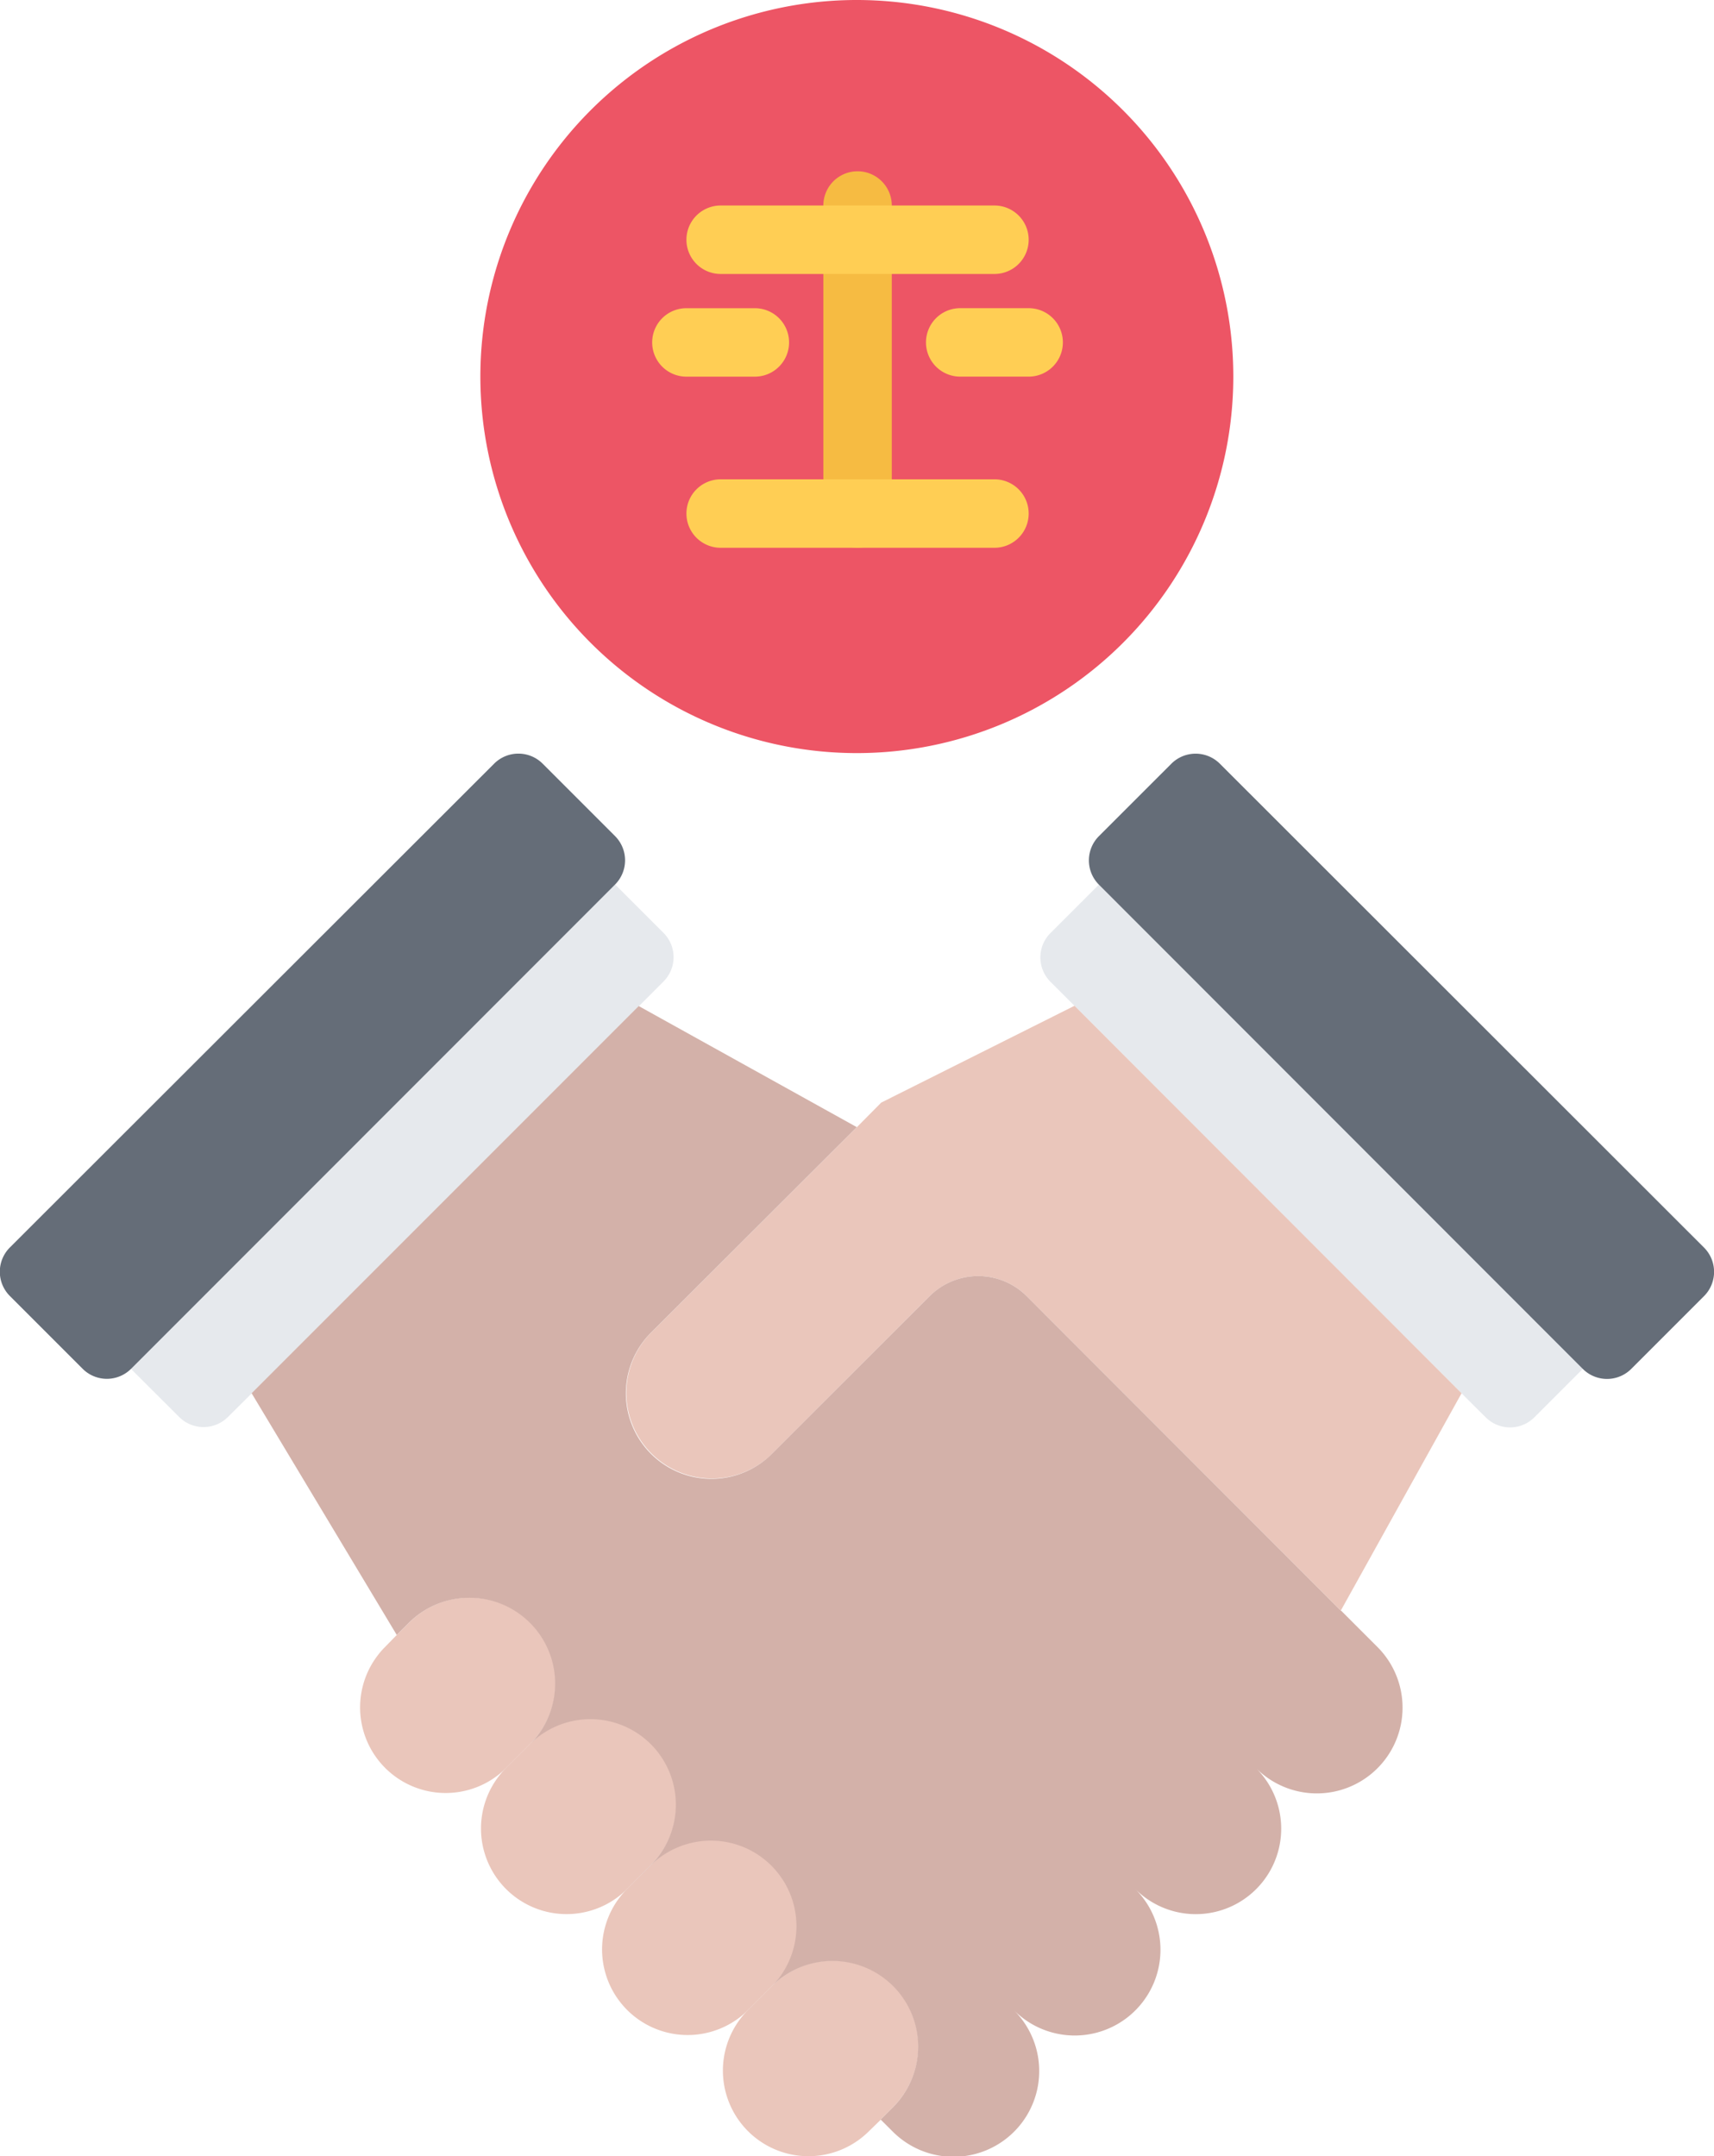
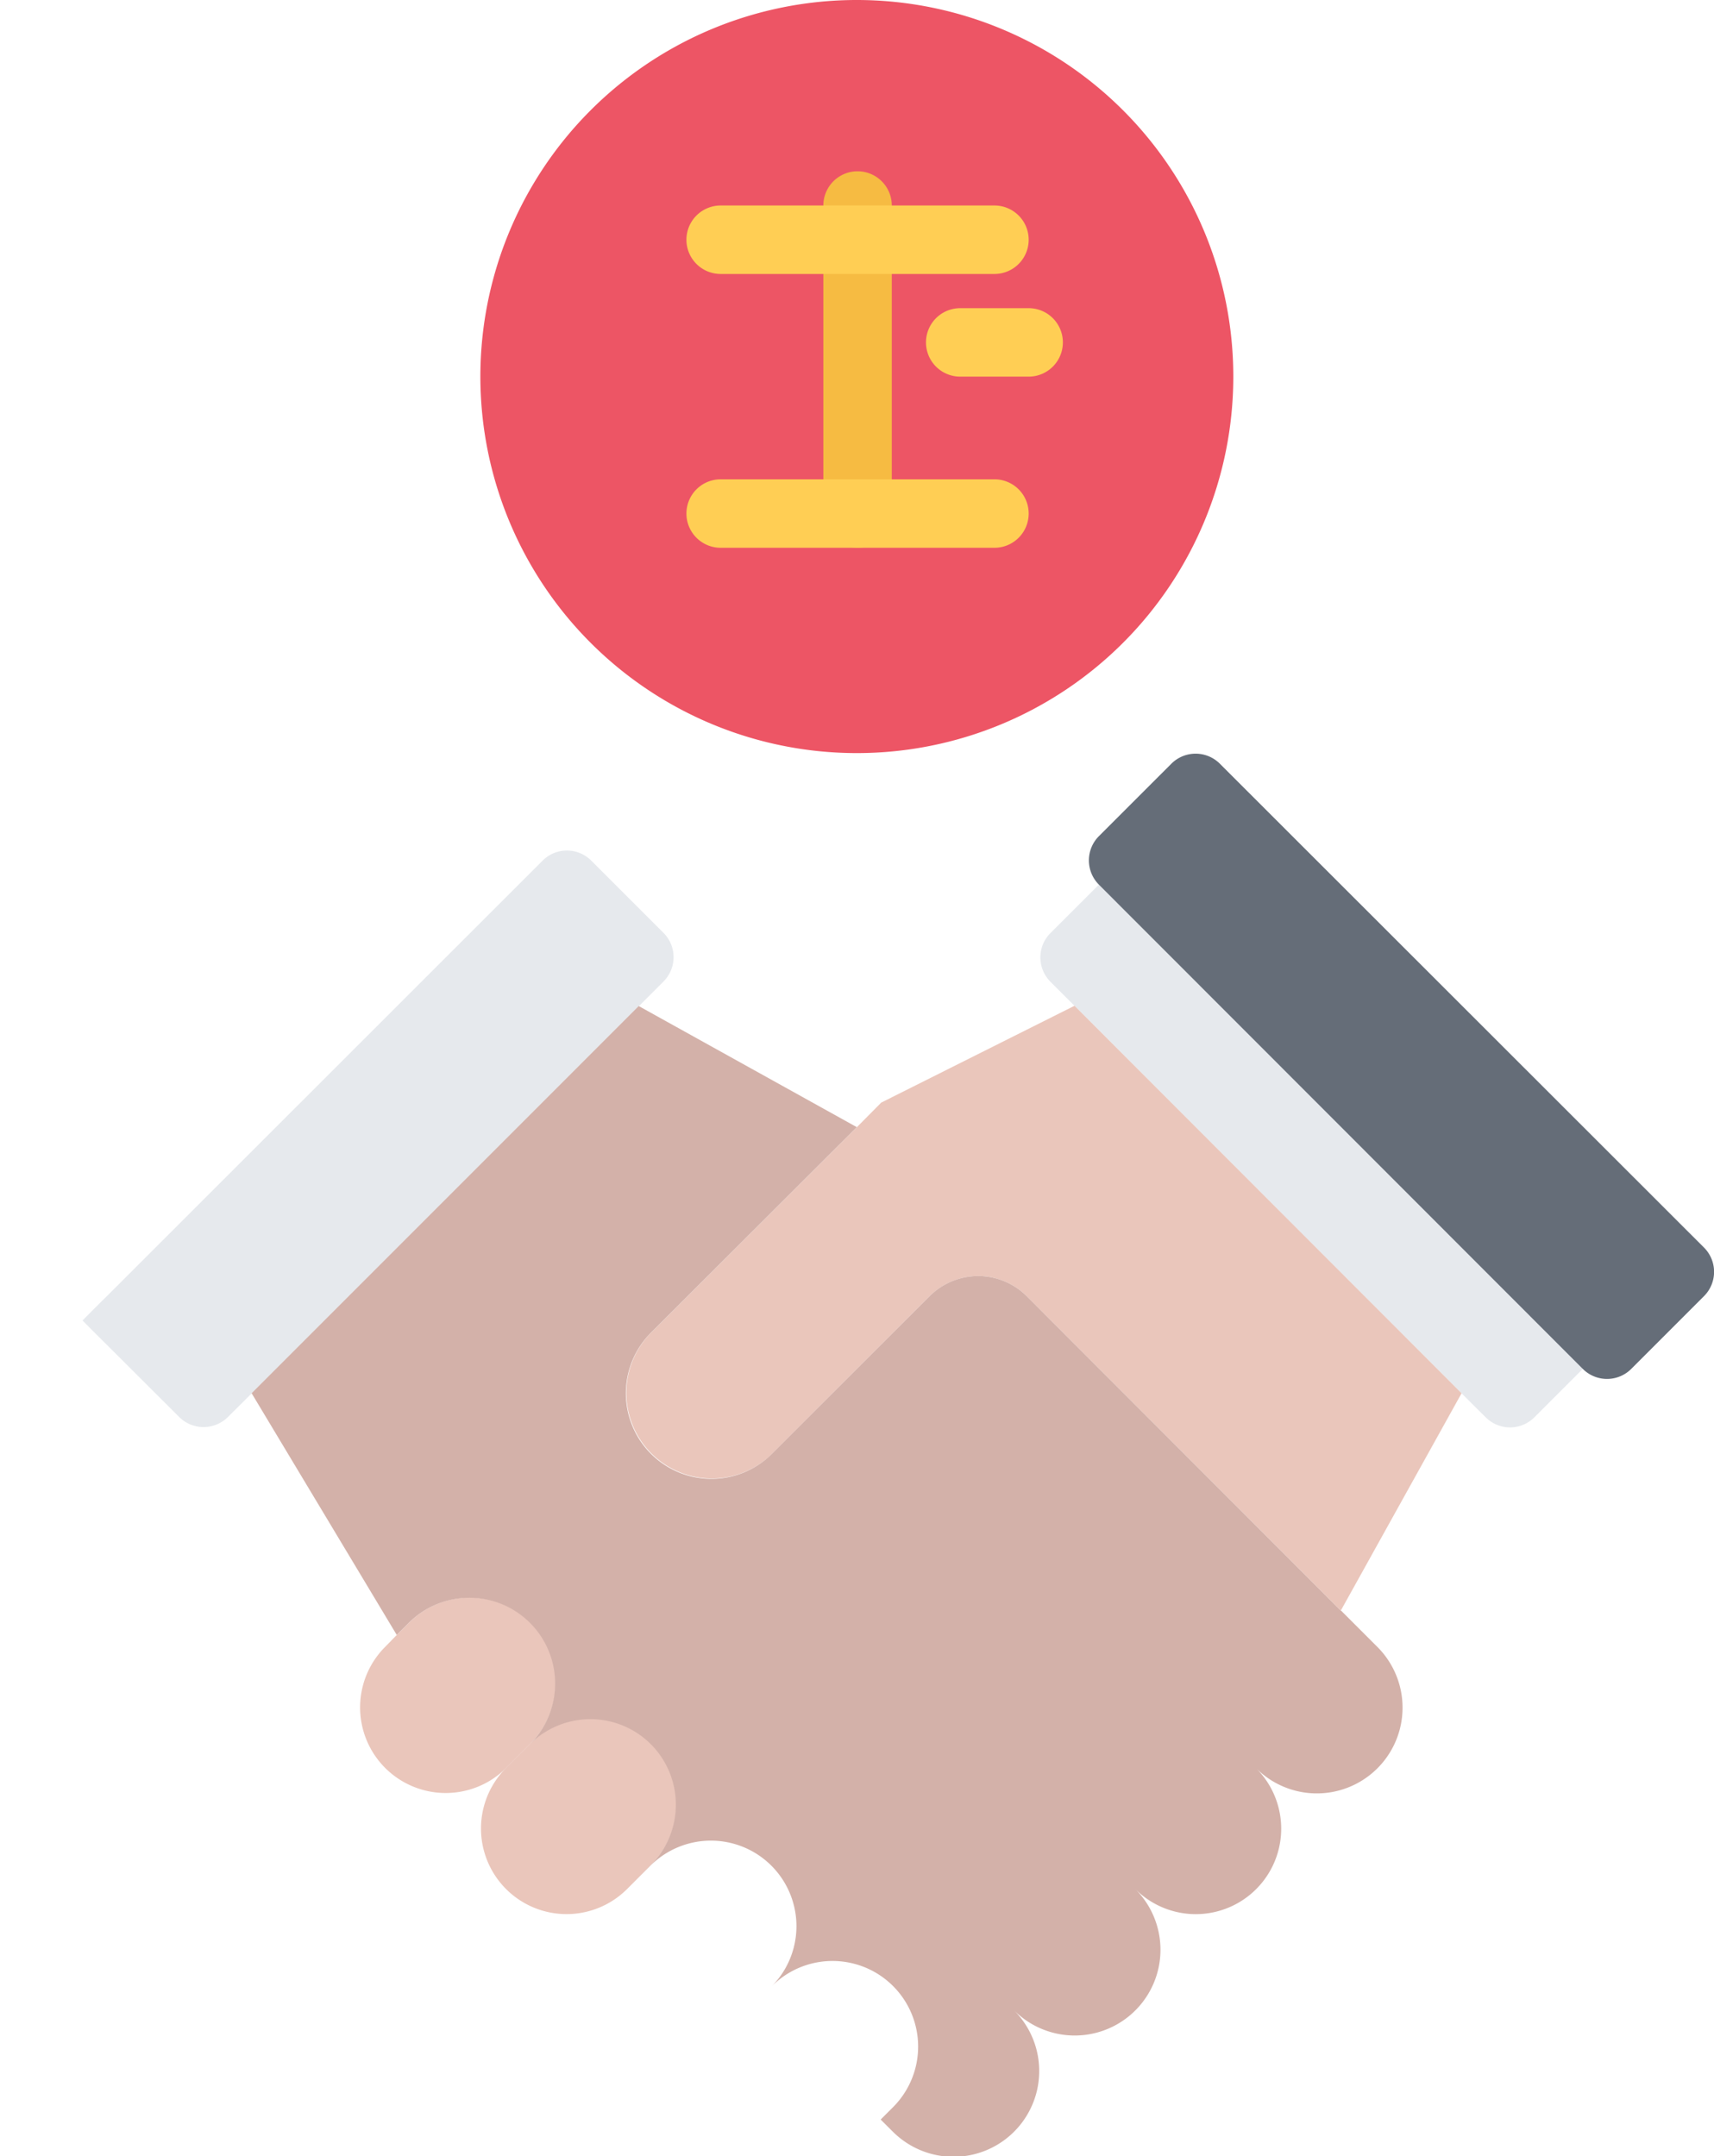
<svg xmlns="http://www.w3.org/2000/svg" width="63.608" height="80" viewBox="0 0 63.608 80">
  <defs>
    <style>.a{fill:#ed5565;}.b{fill:#e6e9ed;}.c{fill:#eac6bb;}.d{fill:#d3b1a9;}.e{fill:#f6bb42;}.f{fill:#ffce54;}.g{fill:#656d78;}</style>
  </defs>
  <g transform="translate(-0.442)">
    <path class="a" d="M126.694,0a13.971,13.971,0,1,1-13.971,13.973A13.97,13.97,0,0,1,126.694,0Zm0,0" transform="translate(-94.454)" />
    <path class="b" d="M246.706,199.1a1.27,1.27,0,0,1,1.794,0l16.165,16.165a1.277,1.277,0,0,1,0,1.8l-2.7,2.7a1.275,1.275,0,0,1-1.8,0l0,0c-.5-.492-1.305-1.3-1.8-1.793L245.8,205.393c-.494-.494-1.3-1.3-1.794-1.794a1.277,1.277,0,0,1,0-1.8Zm0,0" transform="translate(-204.584 -167.176)" />
    <path class="b" d="M41.28,201.787a1.274,1.274,0,0,1,0,1.8l-.008.009-1.8,1.8L26.909,217.957c-.5.5-1.3,1.3-1.8,1.794h0a1.281,1.281,0,0,1-1.8,0l-2.691-2.685c-.5-.494-.9-.9-.9-.9s.4-.41.9-.9l16.176-16.165a1.274,1.274,0,0,1,1.8,0Zm0,0" transform="translate(-16.213 -167.172)" />
    <g transform="translate(13.805 37.317)">
      <path class="c" d="M90.925,374.3a3.176,3.176,0,0,1,0,4.5l-.9.9a3.175,3.175,0,0,1-4.484-4.5l.446-.457.446-.446A3.194,3.194,0,0,1,90.925,374.3Zm0,0" transform="translate(-84.606 -351.418)" />
      <path class="c" d="M119.211,402.573a3.161,3.161,0,0,1,0,4.484l-.889.9a3.175,3.175,0,0,1-4.5-4.483l.9-.9A3.158,3.158,0,0,1,119.211,402.573Zm0,0" transform="translate(-108.409 -375.19)" />
-       <path class="c" d="M147.482,430.868a3.174,3.174,0,0,1,0,4.494l-.9.9a3.174,3.174,0,0,1-4.483-4.5l.9-.9A3.178,3.178,0,0,1,147.482,430.868Zm0,0" transform="translate(-132.184 -399)" />
-       <path class="c" d="M175.771,459.132a3.182,3.182,0,0,1,0,4.485l-.457.457v.013l-.445.432a3.175,3.175,0,0,1-4.5-4.484l.9-.9A3.172,3.172,0,0,1,175.771,459.132Zm0,0" transform="translate(-155.978 -422.769)" />
      <path class="c" d="M163.477,235.047l14.364,14.377-4.483,8.066L161.7,245.818a2.547,2.547,0,0,0-3.595,0l-5.843,5.843a3.175,3.175,0,0,1-4.483-4.5l.445-.445,7.188-7.176.891-.9Zm0,0" transform="translate(-136.964 -235.047)" />
    </g>
    <path class="d" d="M84.518,245.811a2.547,2.547,0,0,1,3.595,0l11.659,11.672h.013l1.348,1.348a3.18,3.18,0,1,1-4.5,4.5,3.17,3.17,0,0,1-4.484,4.483,3.179,3.179,0,0,1-4.5,4.5,3.18,3.18,0,0,1-4.5,4.5l-.445-.444v-.013l.457-.457a3.175,3.175,0,0,0-4.5-4.485,3.174,3.174,0,0,0-4.483-4.494l-.9.9.889-.9a3.17,3.17,0,0,0-4.483-4.484,3.179,3.179,0,0,0-4.5-4.5l-.446.446-5.385-8.967,14.365-14.366,8.077,4.484.014.012-7.188,7.176-.445.445a3.175,3.175,0,1,0,4.483,4.5Zm0,0" transform="translate(-49.573 -197.723)" />
    <path class="e" d="M194.161,53.994a1.269,1.269,0,0,1-1.27-1.27V41.294a1.27,1.27,0,1,1,2.54,0v11.43A1.27,1.27,0,0,1,194.161,53.994Zm0,0" transform="translate(-161.894 -33.669)" />
    <path class="f" d="M172.322,114.549H162.161a1.27,1.27,0,1,1,0-2.54h10.161a1.27,1.27,0,0,1,0,2.54Zm0,0" transform="translate(-134.975 -94.225)" />
    <path class="f" d="M172.322,50.557H162.161a1.27,1.27,0,0,1,0-2.54h10.161a1.27,1.27,0,0,1,0,2.54Zm0,0" transform="translate(-134.975 -40.392)" />
    <path class="f" d="M220.7,74.556h-2.54a1.27,1.27,0,0,1,0-2.54h2.54a1.27,1.27,0,1,1,0,2.54Zm0,0" transform="translate(-182.084 -60.582)" />
-     <path class="f" d="M156.7,74.564h-2.54a1.27,1.27,0,0,1,0-2.54h2.54a1.27,1.27,0,0,1,0,2.54Zm0,0" transform="translate(-128.245 -60.589)" />
-     <path class="g" d="M5.308,198.951a1.272,1.272,0,0,1-1.8,0l-2.7-2.7a1.273,1.273,0,0,1,0-1.8L18.78,176.5a1.273,1.273,0,0,1,1.8,0l2.686,2.686a1.273,1.273,0,0,1,0,1.8Zm0,0" transform="translate(0 -148.166)" />
    <path class="g" d="M277.819,194.455a1.273,1.273,0,0,1,0,1.8l-2.7,2.7a1.272,1.272,0,0,1-1.8,0l-17.956-17.966a1.274,1.274,0,0,1,0-1.8l2.688-2.687a1.273,1.273,0,0,1,1.8,0Zm0,0" transform="translate(-214.139 -148.166)" />
  </g>
</svg>